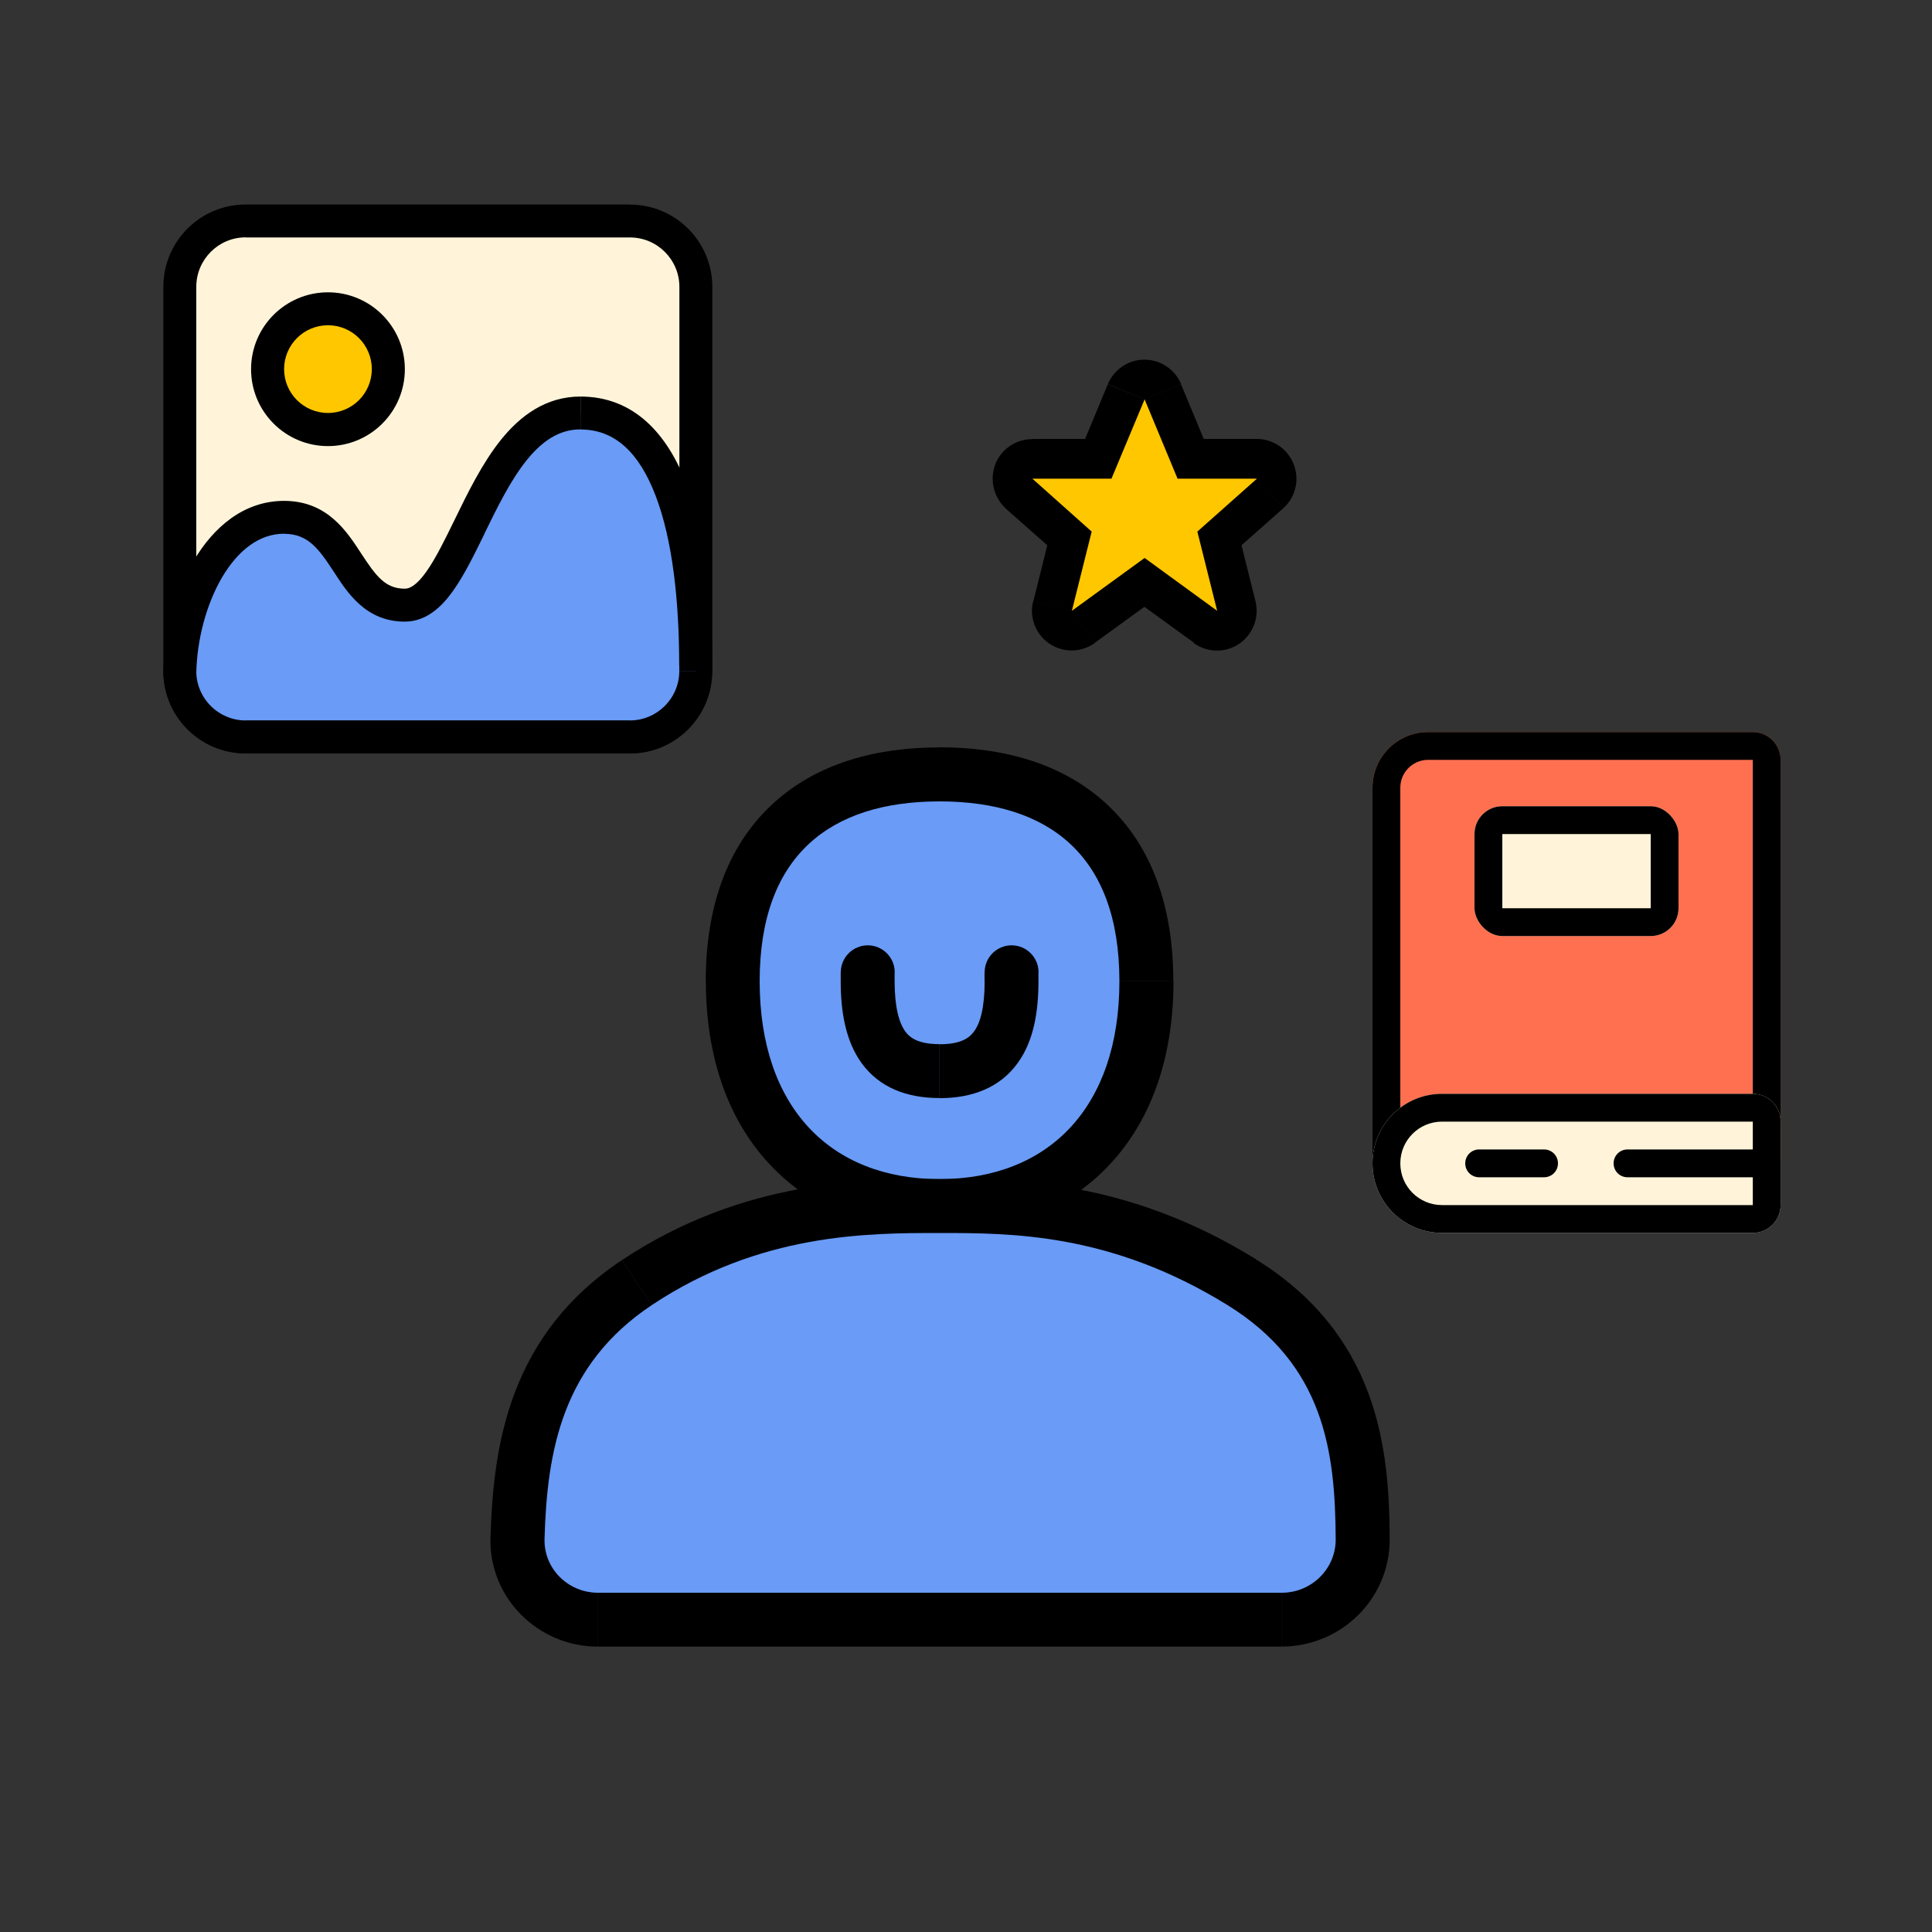
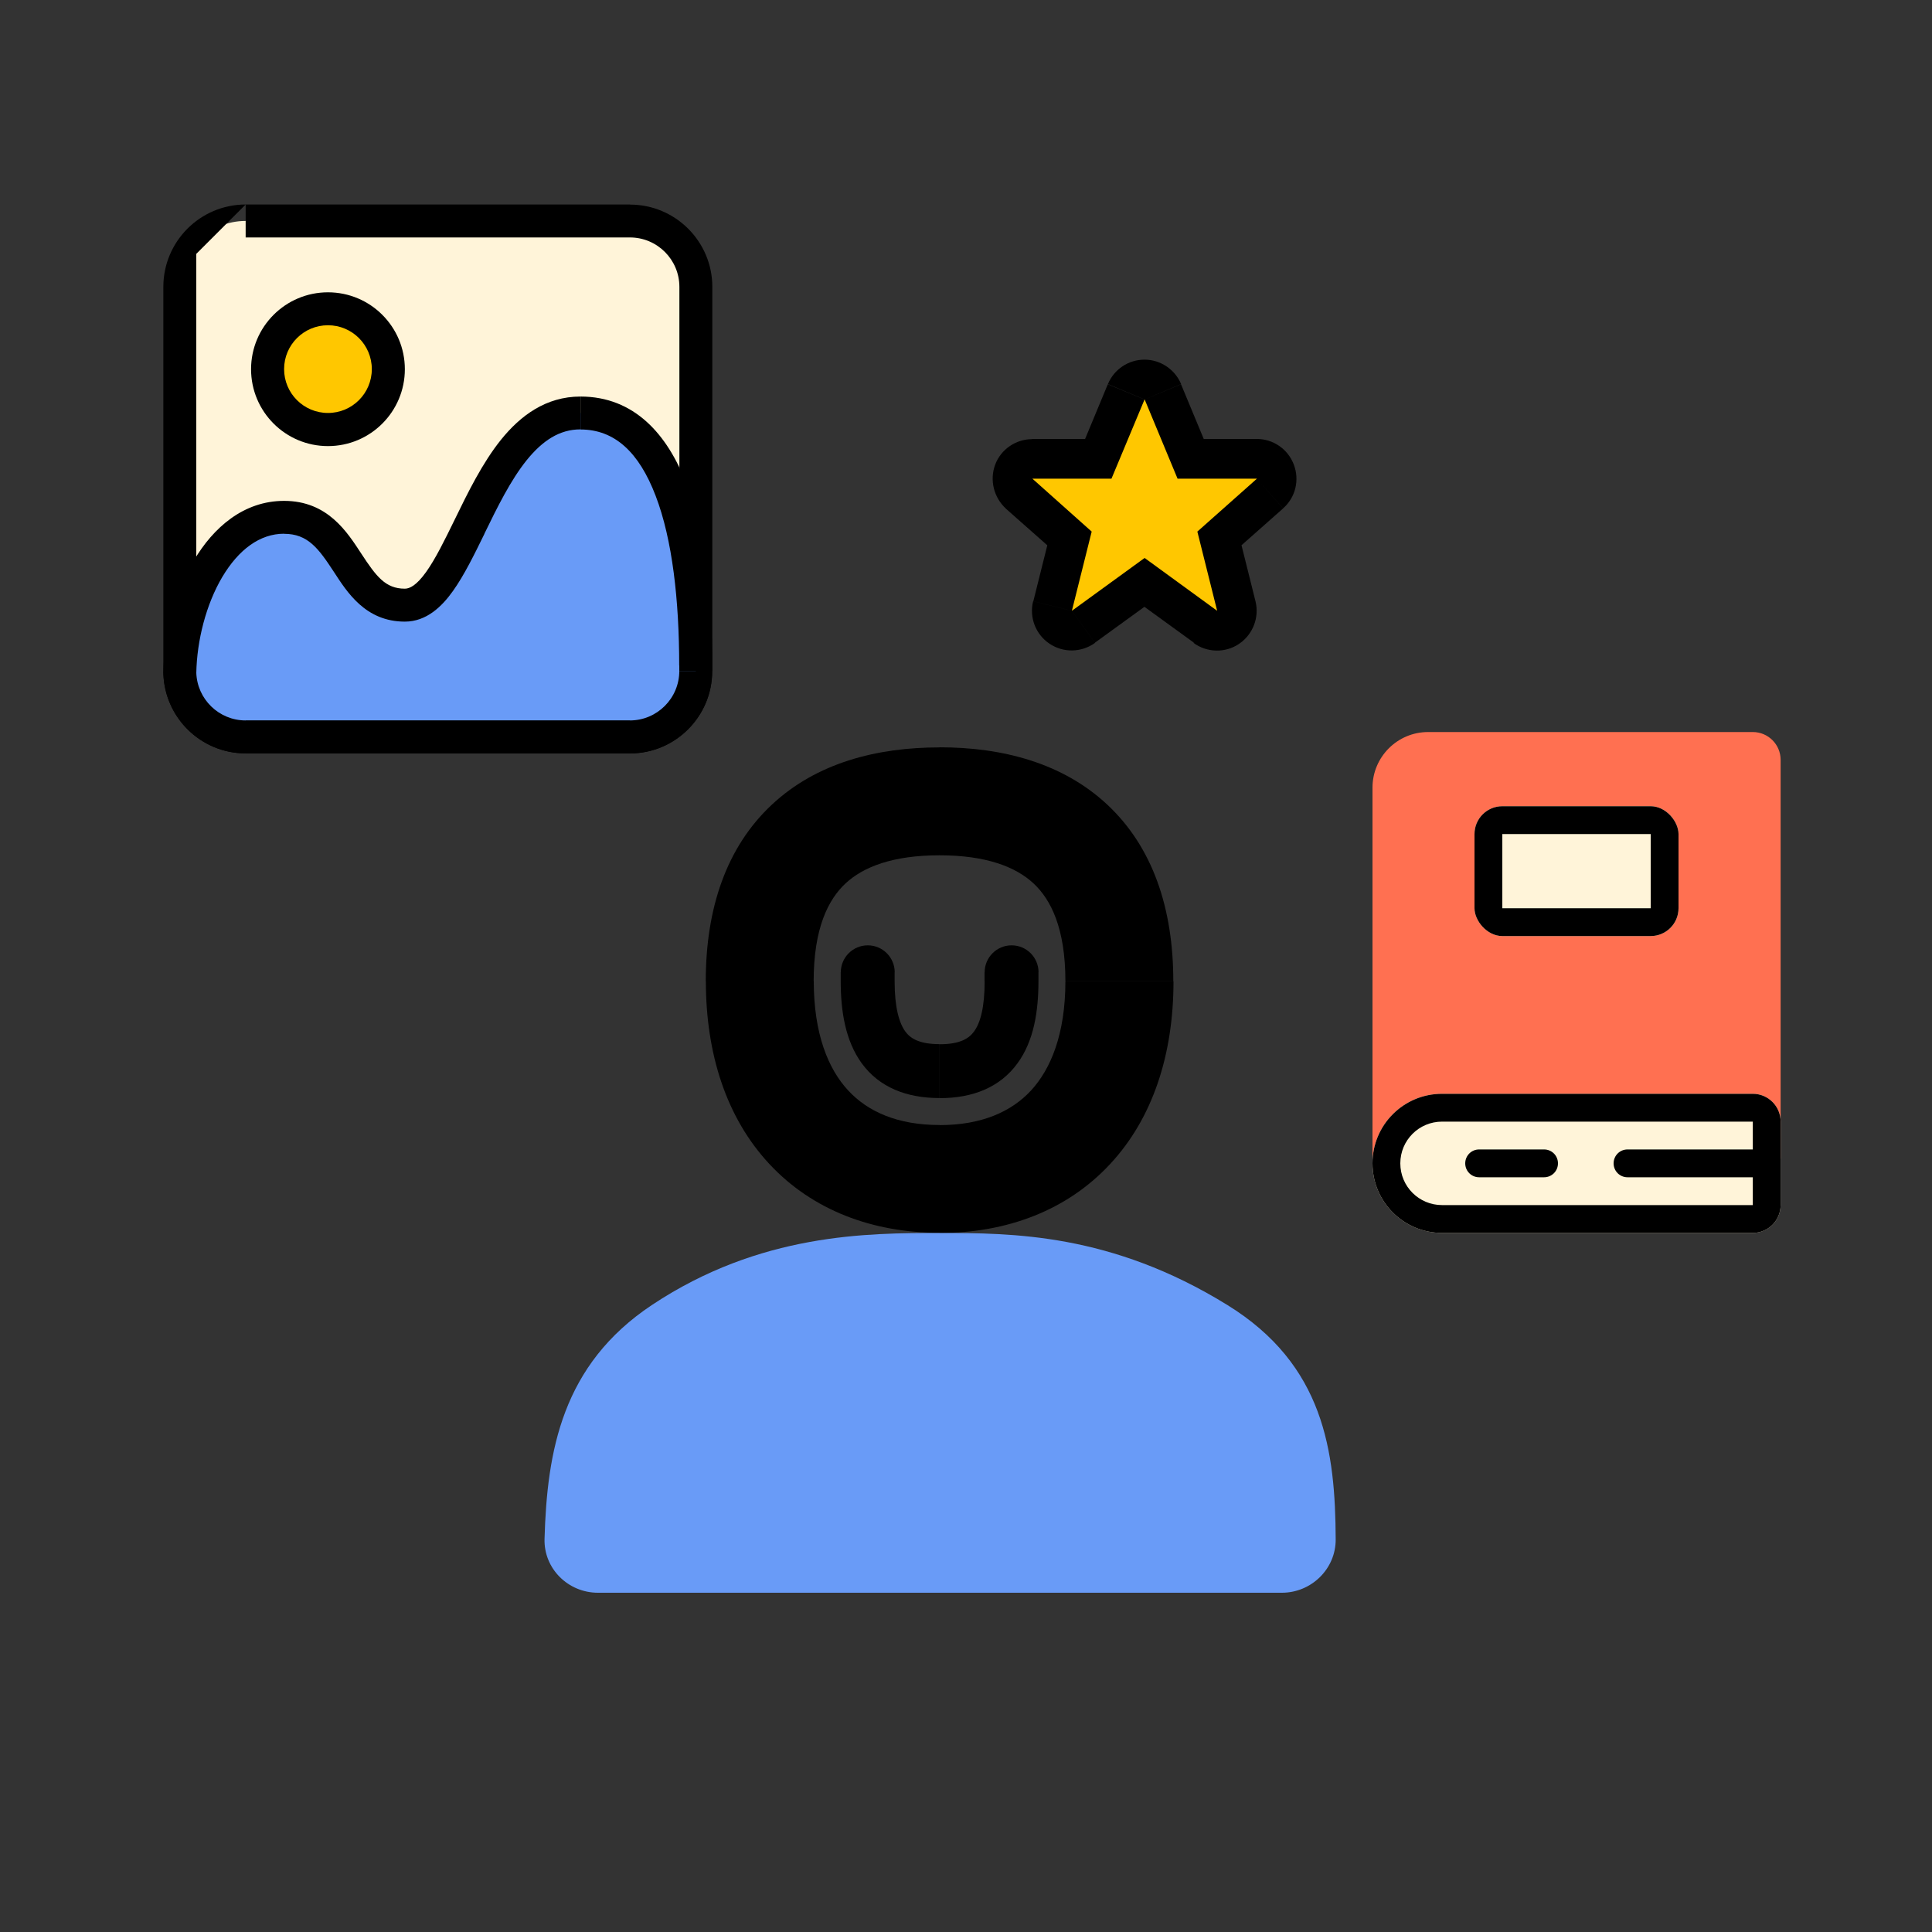
<svg xmlns="http://www.w3.org/2000/svg" id="a" viewBox="0 0 200 200">
  <rect x="0" y="0" width="200" height="200" fill="#333333" stroke="none" />
  <defs>
    <style>
      .cls-1 {
        fill: none;
      }

      .cls-2 {
        clip-path: url(#clippath);
      }

      .cls-3 {
        fill: #fff4d9;
      }

      .cls-4 {
        fill: #ffc700;
      }

      .cls-5 {
        fill: #ff7051;
      }

      .cls-6, .cls-7 {
        fill: #699bf7;
      }

      .cls-8 {
        clip-path: url(#clippath-1);
      }

      .cls-9 {
        clip-path: url(#clippath-4);
      }

      .cls-10 {
        clip-path: url(#clippath-3);
      }

      .cls-11 {
        clip-path: url(#clippath-2);
      }

      .cls-12 {
        clip-path: url(#clippath-5);
      }

      .cls-7 {
        fill-rule: evenodd;
      }
    </style>
    <clipPath id="clippath">
      <rect class="cls-1" x="-55.25" y="-50.99" width="201.14" height="201.14" />
    </clipPath>
    <clipPath id="clippath-1">
      <rect class="cls-1" x="80.72" y="19.23" width="164.96" height="164.96" />
    </clipPath>
    <clipPath id="clippath-2">
-       <path class="cls-1" d="m142.08,81.54c0-3.18,2.58-5.76,5.76-5.76h33.61c1.59,0,2.88,1.29,2.88,2.88v41.29h-42.25v-38.4Z" />
-     </clipPath>
+       </clipPath>
    <clipPath id="clippath-3">
      <path class="cls-1" d="m142.08,120.43c0-3.98,3.22-7.2,7.2-7.2h32.17c1.59,0,2.88,1.29,2.88,2.88v8.64c0,1.59-1.29,2.88-2.88,2.88h-32.17c-3.98,0-7.2-3.22-7.2-7.2Z" />
    </clipPath>
    <clipPath id="clippath-4">
      <rect class="cls-1" x="152.64" y="83.46" width="21.12" height="13.44" rx="2.88" ry="2.88" />
    </clipPath>
    <clipPath id="clippath-5">
      <rect class="cls-1" x="-62.65" y="-35.99" width="319.82" height="319.82" />
    </clipPath>
  </defs>
  <g class="cls-2">
    <g>
      <rect class="cls-3" x="18.61" y="22.87" width="53.41" height="53.41" rx="6.82" ry="6.82" />
-       <path d="m25.43,21.17c-4.7,0-8.52,3.82-8.52,8.52h3.41c0-2.82,2.29-5.12,5.12-5.12v-3.41h0Zm39.78,3.41c2.82,0,5.12,2.29,5.12,5.12h3.41c0-4.7-3.82-8.52-8.52-8.52v3.41h0Zm5.12,44.89c0,2.82-2.29,5.12-5.12,5.12v3.41c4.7,0,8.52-3.82,8.52-8.52h-3.41,0Zm-44.89,5.12c-2.82,0-5.12-2.29-5.12-5.12h-3.41c0,4.7,3.82,8.52,8.52,8.52v-3.41h0Zm-5.12-5.12V29.69h-3.41v39.78h3.41Zm44.89,5.12H25.43v3.41h39.78v-3.41Zm5.12-44.89v39.78h3.41V29.69h-3.41Zm-44.89-5.12h39.78v-3.41H25.43v3.41h0Z" />
+       <path d="m25.43,21.17c-4.7,0-8.52,3.82-8.52,8.52h3.41v-3.41h0Zm39.78,3.41c2.82,0,5.12,2.29,5.12,5.12h3.41c0-4.7-3.82-8.52-8.52-8.52v3.41h0Zm5.12,44.89c0,2.82-2.29,5.12-5.12,5.12v3.41c4.7,0,8.52-3.82,8.52-8.52h-3.41,0Zm-44.89,5.12c-2.82,0-5.12-2.29-5.12-5.12h-3.41c0,4.7,3.82,8.52,8.52,8.52v-3.41h0Zm-5.12-5.12V29.69h-3.41v39.78h3.41Zm44.89,5.12H25.43v3.41h39.78v-3.41Zm5.12-44.89v39.78h3.41V29.69h-3.41Zm-44.89-5.12h39.78v-3.41H25.43v3.41h0Z" />
      <path class="cls-7" d="m25.43,76.28h39.78c3.77,0,6.82-3.05,6.82-6.82v-.57c0-13.64-2.84-26.14-11.93-26.14-5.74,0-8.8,6.26-11.48,11.76-2.1,4.3-3.96,8.13-6.71,8.13-3.05,0-4.48-2.18-5.94-4.4-1.52-2.32-3.07-4.69-6.56-4.69-6.71,0-10.67,8.8-10.79,16.12.11,3.67,3.12,6.61,6.82,6.61h0Z" />
      <path d="m25.43,74.58c-2.77,0-5.03-2.21-5.11-4.96l-3.41.1c.14,4.59,3.9,8.27,8.52,8.27v-3.41h0Zm3.98-22.73c-4.2,0-7.33,2.77-9.33,6.15-2.01,3.4-3.1,7.72-3.17,11.64l3.41.06c.06-3.4,1.01-7.13,2.69-9.97,1.69-2.84,3.89-4.48,6.4-4.48v-3.41h0Zm7.99,5.46c-1.46-2.23-3.48-5.46-7.99-5.46v3.41c2.46,0,3.56,1.51,5.14,3.92l2.85-1.87Zm4.51,3.63c-2.02,0-2.97-1.28-4.51-3.63l-2.85,1.87c1.37,2.1,3.27,5.17,7.36,5.17,0,0,0-3.41,0-3.41Zm5.17-7.17c-1.07,2.19-2,4.08-2.96,5.43-1,1.4-1.71,1.74-2.21,1.74v3.41c2.24,0,3.84-1.57,4.98-3.17,1.17-1.64,2.23-3.82,3.26-5.92l-3.06-1.49h0Zm13.01-12.72c-3.59,0-6.22,1.99-8.21,4.45-1.96,2.43-3.48,5.56-4.8,8.27l3.06,1.49c1.36-2.79,2.71-5.54,4.38-7.62,1.65-2.04,3.41-3.19,5.56-3.19v-3.41Zm13.64,27.84c0-6.89-.71-13.67-2.67-18.79-1.96-5.13-5.4-9.05-10.97-9.05v3.41c3.52,0,6.05,2.33,7.78,6.86,1.74,4.54,2.44,10.83,2.44,17.58h3.41Zm0,.57v-.57h-3.41v.57h3.41Zm-3.41,0c0,2.82-2.29,5.12-5.12,5.12v3.41c4.7,0,8.52-3.82,8.52-8.52h-3.41,0Zm-44.89,8.52h39.78v-3.41H25.43v3.41Zm-6.82-8.32l-1.71-.03v.08l1.71-.05Zm17.36-11.43l-1.42.93,1.42-.93Zm12.65-3.73l1.53.75-1.53-.75Z" />
      <path d="m33.95,37.08c.63,0,1.14.51,1.14,1.14h6.82c0-4.39-3.56-7.96-7.96-7.96v6.82Zm-1.14,1.14c0-.63.51-1.14,1.14-1.14v-6.82c-4.39,0-7.96,3.56-7.96,7.96h6.82Zm1.14,1.14c-.63,0-1.14-.51-1.14-1.14h-6.82c0,4.39,3.56,7.96,7.96,7.96v-6.82Zm1.14-1.14c0,.63-.51,1.14-1.14,1.14v6.82c4.39,0,7.96-3.56,7.96-7.96,0,0-6.82,0-6.82,0Z" />
      <circle class="cls-4" cx="33.95" cy="38.21" r="4.54" />
    </g>
  </g>
  <g class="cls-8">
    <g>
      <path class="cls-5" d="m142.08,81.54c0-3.18,2.58-5.76,5.76-5.76h33.61c1.59,0,2.88,1.29,2.88,2.88v41.29h-42.25v-38.4Z" />
      <g class="cls-11">
        <path d="m147.84,72.9c-4.77,0-8.64,3.87-8.64,8.64h5.76c0-1.59,1.29-2.88,2.88-2.88v-5.76h0Zm33.61,5.76h5.76c0-3.18-2.58-5.76-5.76-5.76v5.76Zm-36.49,41.29v-38.41h-5.76v38.41h5.76Zm39.37-2.88h-42.25v5.76h42.25v-5.76Zm-2.88-38.41v41.29h5.76v-41.29h-5.76Zm-33.61,0h33.61v-5.76h-33.61v5.76h0Zm-5.76,41.29h-2.88v2.88h2.88v-2.88Zm42.25,0v2.88h2.88v-2.88h-2.88Z" />
      </g>
      <path class="cls-3" d="m142.08,120.43c0-3.98,3.22-7.2,7.2-7.2h32.17c1.59,0,2.88,1.29,2.88,2.88v8.64c0,1.59-1.29,2.88-2.88,2.88h-32.17c-3.98,0-7.2-3.22-7.2-7.2Z" />
      <g class="cls-10">
        <path d="m149.28,110.35c-5.57,0-10.08,4.51-10.08,10.08h5.76c0-2.39,1.93-4.32,4.32-4.32,0,0,0-5.76,0-5.76Zm32.17,5.76h5.76c0-3.18-2.58-5.76-5.76-5.76v5.76Zm0,8.64h0v5.76c3.18,0,5.76-2.58,5.76-5.76h-5.76Zm-32.17,0c-2.39,0-4.32-1.93-4.32-4.32h-5.76c0,5.57,4.51,10.08,10.08,10.08v-5.76Zm32.17,0h-32.17v5.76h32.17v-5.76Zm0-8.64v8.64h5.76v-8.64h-5.76Zm-32.17,0h32.17v-5.76h-32.17v5.76Z" />
      </g>
      <path d="m168.48,121.87h13.44v-2.88h-13.44v2.88Zm13.44,0c.8,0,1.44-.64,1.44-1.44s-.64-1.44-1.44-1.44v2.88Zm-13.44-2.88c-.8,0-1.44.64-1.44,1.44s.64,1.44,1.44,1.44v-2.88Z" />
      <path d="m153.12,121.87h6.72v-2.88h-6.72v2.88Zm6.72,0c.8,0,1.44-.64,1.44-1.44s-.64-1.44-1.44-1.44v2.88Zm-6.72-2.88c-.8,0-1.44.64-1.44,1.44s.64,1.44,1.44,1.44v-2.88Z" />
      <rect class="cls-3" x="152.64" y="83.46" width="21.12" height="13.44" rx="2.88" ry="2.88" />
      <g class="cls-9">
        <path d="m155.52,80.58c-3.18,0-5.76,2.58-5.76,5.76h5.76v-5.76Zm15.36,5.76h5.76c0-3.18-2.58-5.76-5.76-5.76v5.76Zm0,7.68h0v5.76c3.18,0,5.76-2.58,5.76-5.76h-5.76Zm-15.36,0h-5.76c0,3.18,2.58,5.76,5.76,5.76v-5.76Zm0,0v-7.68h-5.76v7.68h5.76Zm15.36,0h-15.36v5.76h15.36v-5.76Zm0-7.68v7.68h5.76v-7.68h-5.76Zm-15.36,0h15.36v-5.76h-15.36v5.76Z" />
      </g>
    </g>
  </g>
  <rect class="cls-1" x="-3" y="1" width="200" height="200" />
-   <rect class="cls-1" x="-3" y="1.5" width="200" height="200" />
  <g class="cls-12">
    <g>
      <path d="m97.26,88.54c4.81,0,7.89,1.19,9.74,2.92,1.78,1.66,3.29,4.63,3.29,10.11h11.17c0-7.55-2.14-13.89-6.84-18.28-4.63-4.32-10.86-5.93-17.36-5.93v11.17h0Zm-13.03,13.03c0-5.48,1.51-8.45,3.29-10.11,1.85-1.73,4.92-2.92,9.74-2.92v-11.17c-6.5,0-12.73,1.6-17.36,5.93-4.7,4.39-6.84,10.73-6.84,18.28h11.18Zm13.03,14.89c-4.39,0-7.45-1.41-9.45-3.57-2.05-2.2-3.57-5.83-3.57-11.33h-11.17c0,7.53,2.12,14.15,6.56,18.92,4.48,4.82,10.72,7.14,17.65,7.14v-11.17h0Zm13.03-14.89c0,5.5-1.53,9.12-3.57,11.33-2.01,2.16-5.07,3.57-9.45,3.57v11.17c6.92,0,13.17-2.31,17.65-7.14,4.44-4.77,6.56-11.39,6.56-18.92h-11.18Z" />
-       <path class="cls-6" d="m115.88,101.58c0,13.03-7.31,20.48-18.62,20.48s-18.62-7.45-18.62-20.48,7.31-18.62,18.62-18.62,18.62,5.58,18.62,18.62Z" />
-       <path d="m50.77,159.13c-.18,6.37,5.02,11.33,11.12,11.33v-11.17s0,0,0,0h0s.02.02.03.05c0,.02.02.04.02.05v.05l-11.16-.32h0Zm81.91.24v-.03s0-.02,0-.04c0-.02.02-.02.02-.02h0v11.17c6.06,0,11.19-4.88,11.16-11.14l-11.17.05v.02Zm-70.79,11.09h70.8v-11.17H61.9v11.17h0Zm35.38-48.4h0v11.17h0v-11.17Zm32.72,8.28c-13.45-8.31-25.08-8.28-32.72-8.28v11.17c7.24,0,16.19.02,26.86,6.62l5.87-9.5h0Zm13.87,28.99c-.02-4.69-.31-10.03-2.22-15.14-1.98-5.31-5.58-10.09-11.66-13.84l-5.87,9.5c3.95,2.44,5.94,5.24,7.05,8.24,1.18,3.19,1.5,6.88,1.51,11.3l11.17-.05h0Zm-79.47-28.89c-11.66,7.74-13.34,19.14-13.61,28.7l11.16.32c.24-8.61,1.69-15.1,8.62-19.71l-6.18-9.3h0Zm32.88-8.38c-7.5,0-20.15-.07-32.88,8.38l6.18,9.3c9.7-6.44,19.31-6.51,26.7-6.51v-11.17Zm0,0h0v11.17h0v-11.17Zm29.79,13.03l2.93-4.75-2.93,4.75Zm11.22,24.26l5.58-.02-5.58.02Zm-81.92-.05l5.58.16-5.58-.16Zm11.12-24.21l3.09,4.66s-3.09-4.66-3.09-4.66Z" />
      <path class="cls-6" d="m97.26,127.64h0c7.45,0,17.73,0,29.79,7.45,10.03,6.19,11.18,15.16,11.22,24.26.02,3.06-2.52,5.53-5.57,5.53H61.9c-3.09,0-5.62-2.5-5.53-5.58.26-9.08,1.81-18.02,11.12-24.21,11.21-7.45,22.34-7.45,29.79-7.45Z" />
      <path d="m107.5,101.58v-.93h-5.58v.93h5.58Zm-14.89,0v-.93h-5.58v.93h5.58Zm4.66,6.51c-2.16,0-3.06-.63-3.56-1.32-.63-.88-1.1-2.48-1.1-5.2h-5.58c0,3.1.48,6.15,2.16,8.48,1.83,2.52,4.66,3.62,8.07,3.62v-5.58Zm4.66-6.51c0,2.72-.45,4.32-1.1,5.2-.5.69-1.4,1.32-3.56,1.32v5.58c3.42,0,6.25-1.11,8.07-3.62,1.69-2.32,2.16-5.38,2.16-8.48h-5.58Zm5.58-.93c0-1.54-1.25-2.79-2.79-2.79s-2.79,1.25-2.79,2.79c0,0,5.58,0,5.58,0Zm-14.89,0c0-1.54-1.25-2.79-2.79-2.79s-2.79,1.25-2.79,2.79c0,0,5.58,0,5.58,0Z" />
    </g>
  </g>
  <g>
    <path d="m118.84,51.14l3.41-8.21-7.57-3.15-3.41,8.21,7.57,3.15Zm-11.98,2.51h8.19v-8.21h-8.21v8.21h.02,0Zm8.87-1.7l-6.17-5.46-5.46,6.14,6.17,5.46,5.46-6.14Zm-.79,12.27l2.05-8.21-7.97-1.98-2.05,8.21,7.97,1.98Zm1.12-9.78l-7.53,5.46,4.82,6.63,7.53-5.46-4.82-6.63Zm12.35,5.46l-7.53-5.46-4.82,6.63,7.53,5.46,4.82-6.63Zm-8.46-3.88l2.05,8.21,7.97-1.98-2.05-8.21-7.97,1.98Zm7.42-9.53l-6.17,5.46,5.46,6.14,6.17-5.46s-5.46-6.14-5.46-6.14Zm-5.48,7.16h8.21v-8.21h-8.21v8.21Zm-7.2-10.72l3.41,8.21,7.57-3.15-3.41-8.21-7.57,3.15Zm.35,6.63v4.1c1.65,0,3.15-.99,3.79-2.53l-3.79-1.56Zm-8.19,0v-4.1c-1.7,0-3.24,1.06-3.83,2.64-.59,1.59-.15,3.39,1.1,4.54,0,0,2.73-3.08,2.73-3.08Zm6.14,5.48l3.99.99c.37-1.48-.11-3.04-1.26-4.05l-2.73,3.06Zm-2.05,8.19l-3.99-.99c-.42,1.67.26,3.44,1.7,4.4s3.3.92,4.71-.09l-2.42-3.33Zm7.53-5.46l2.42-3.33c-1.43-1.06-3.39-1.06-4.82,0l2.4,3.33Zm7.51,5.46l-2.42,3.33c1.39,1.01,3.28,1.06,4.71.09,1.43-.97,2.11-2.73,1.7-4.4l-3.99.99Zm-2.05-8.19l-2.73-3.08c-1.15,1.01-1.63,2.58-1.26,4.05l3.99-.97Zm6.17-5.48l2.73,3.06c1.28-1.12,1.72-2.93,1.1-4.54s-2.14-2.64-3.83-2.64c0,0,0,4.12,0,4.12Zm-8.21,0l-3.79,1.59c.64,1.52,2.14,2.53,3.79,2.53v-4.12Zm-3.41-8.21l3.79-1.59c-.64-1.52-2.14-2.53-3.79-2.53s-3.15.99-3.79,2.53l3.79,1.59Z" />
    <polygon class="cls-4" points="118.49 41.34 121.9 49.55 130.12 49.55 123.95 55.03 126 63.23 118.49 57.76 110.96 63.23 113.01 55.03 106.87 49.55 115.06 49.55 118.49 41.34" />
  </g>
</svg>